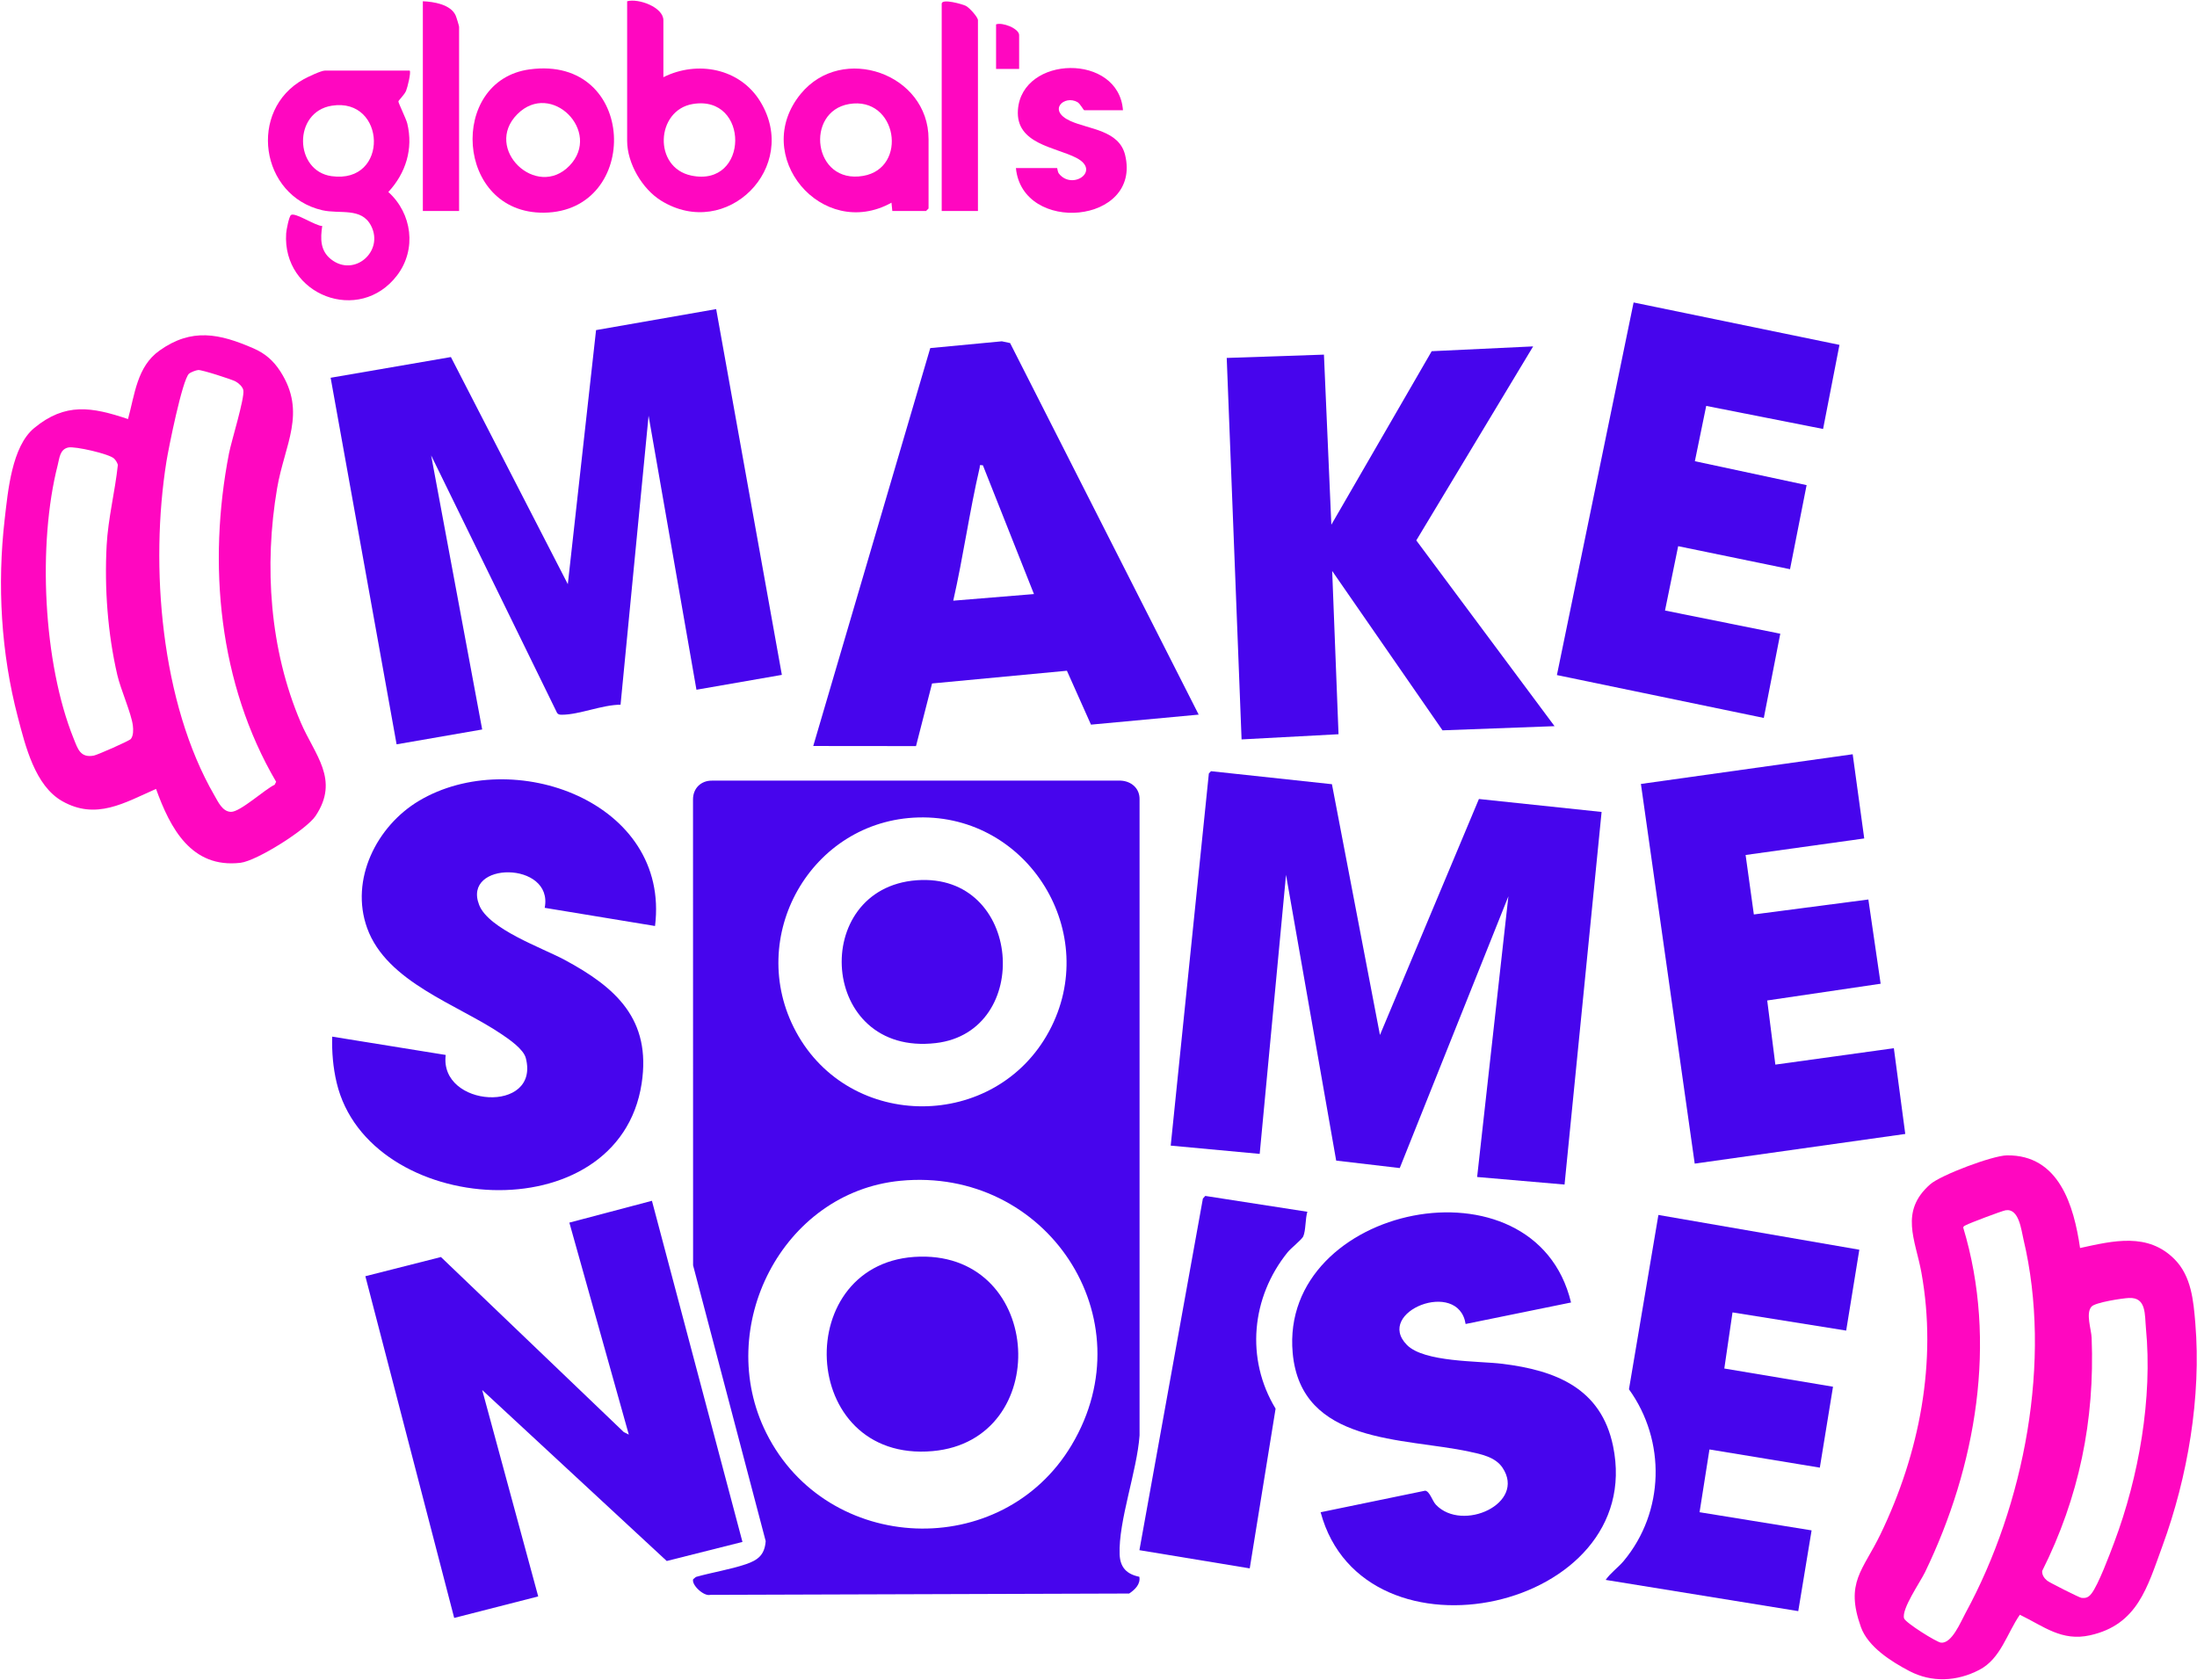
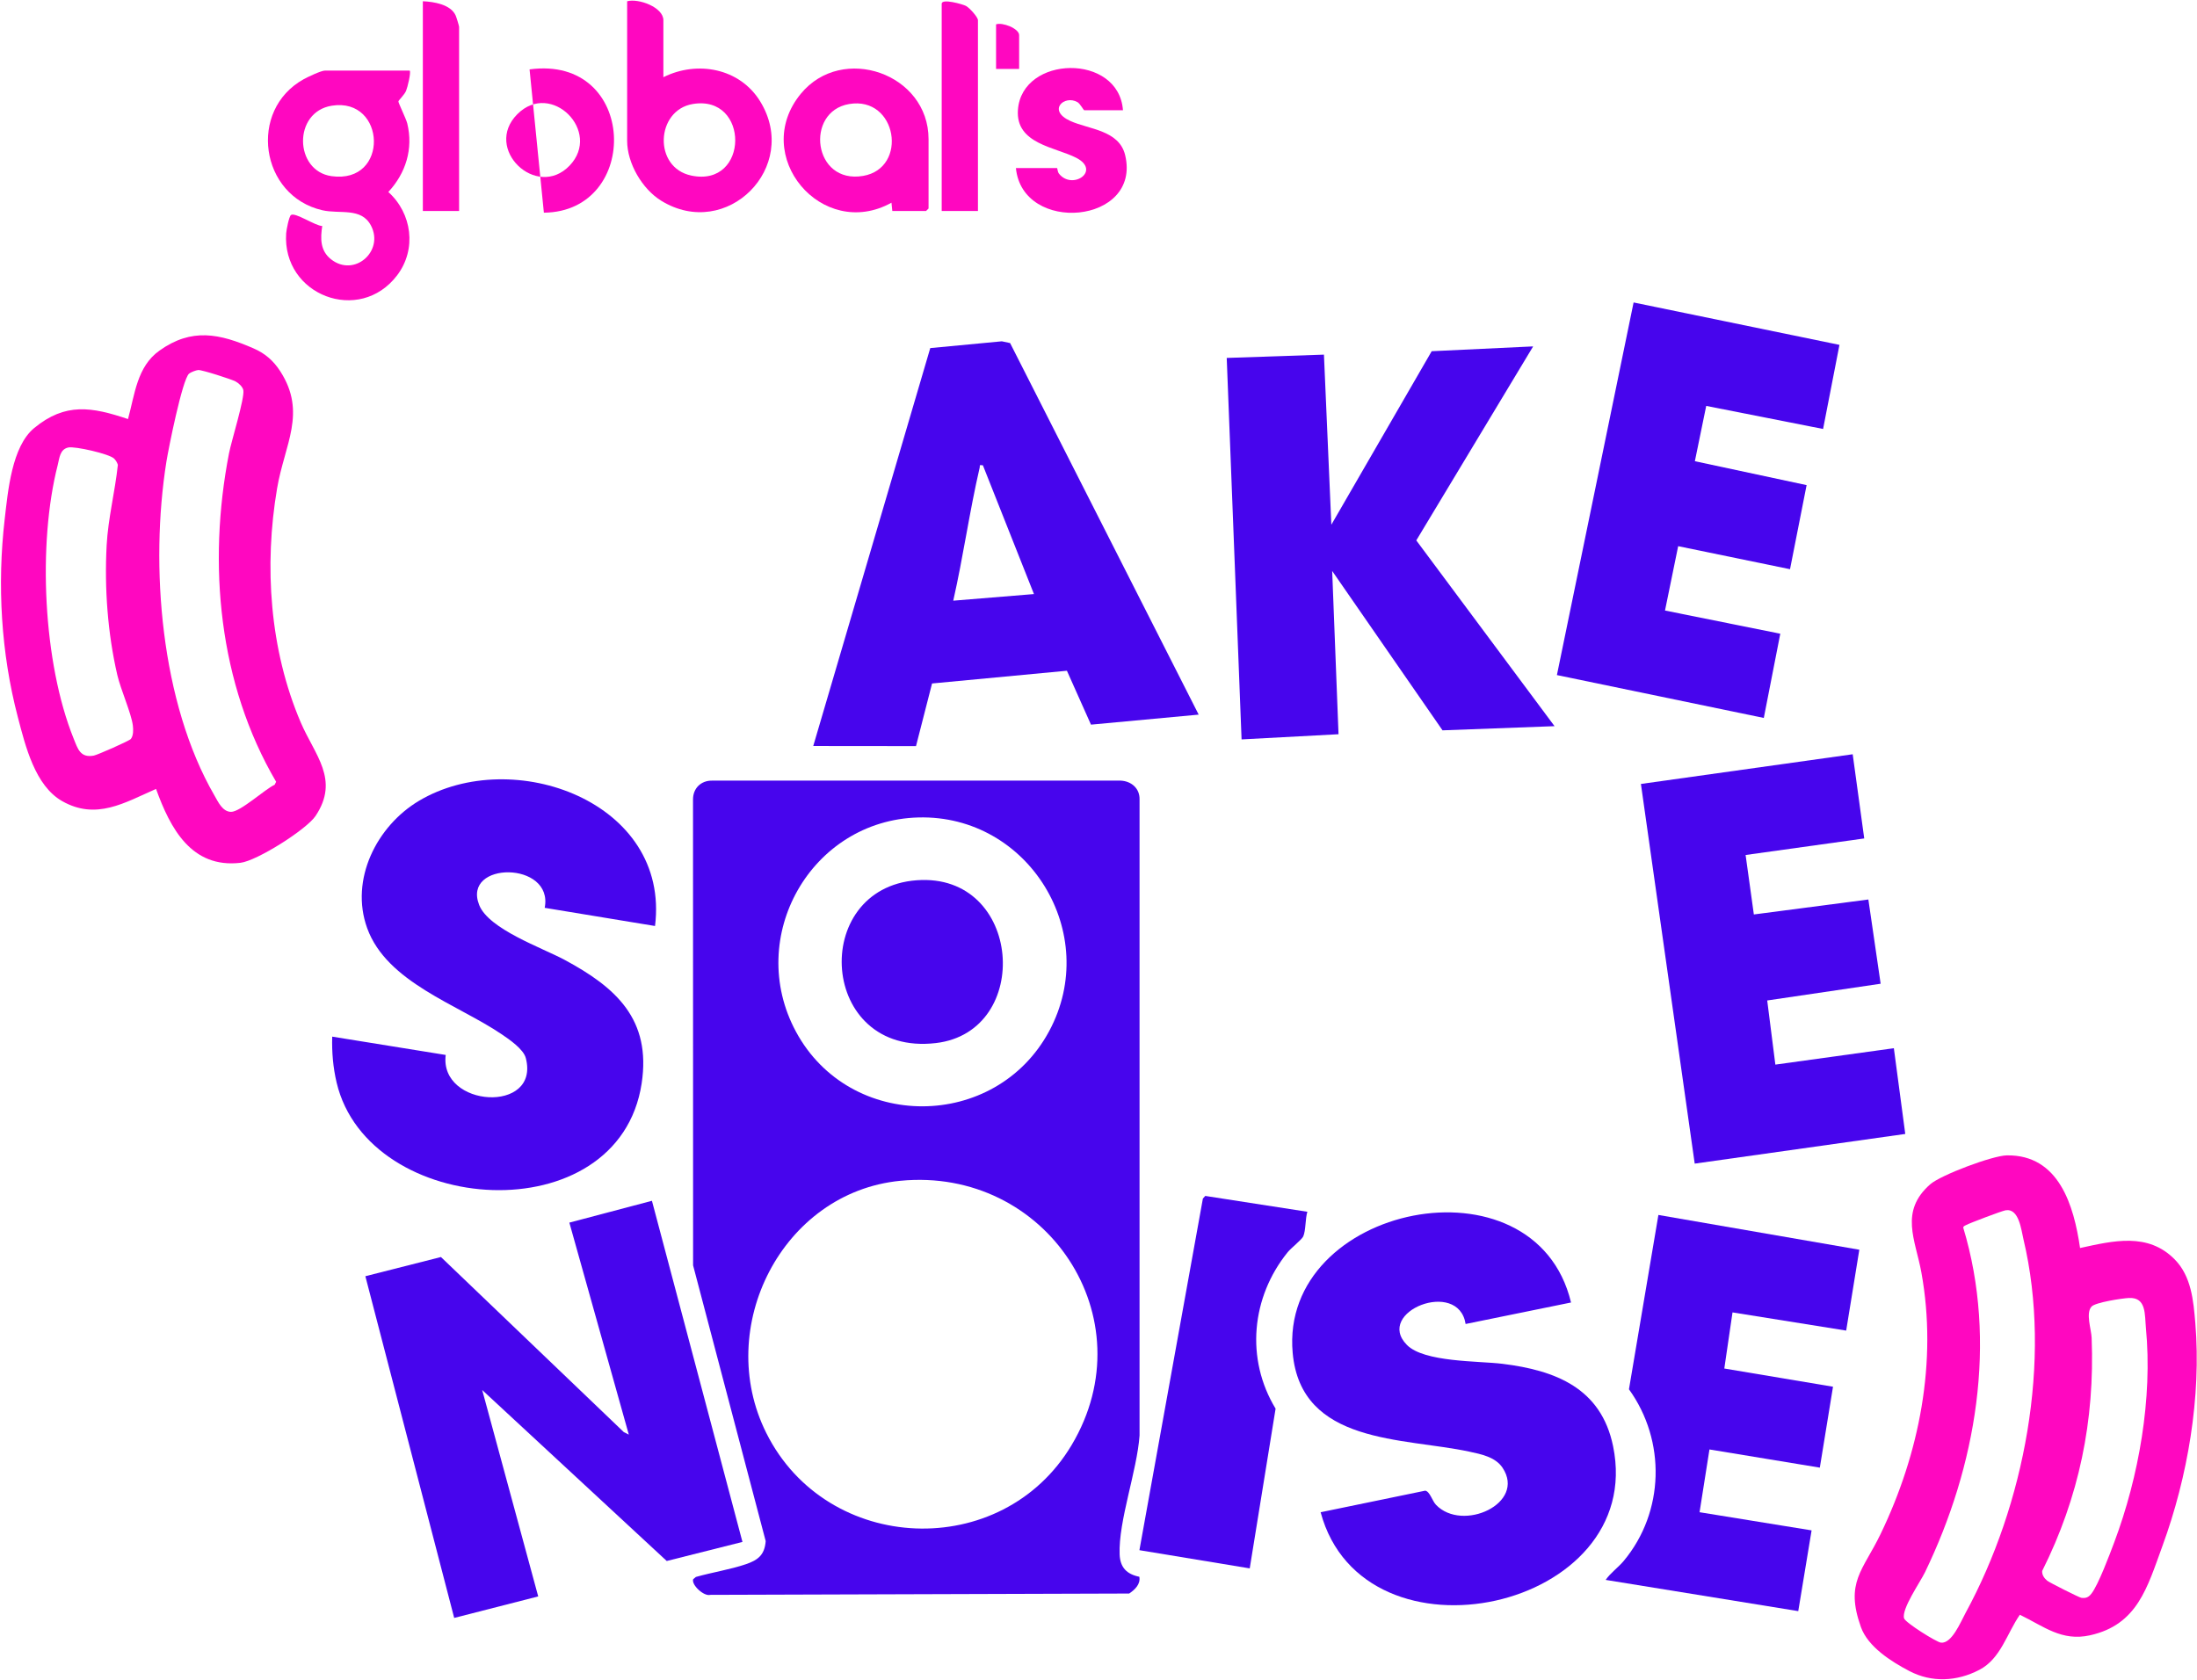
<svg xmlns="http://www.w3.org/2000/svg" fill="none" height="100%" overflow="visible" preserveAspectRatio="none" style="display: block;" viewBox="0 0 170 130" width="100%">
  <g clip-path="url(#clip0_0_6349)" id="MSN_FinalExports-44 3">
    <path d="M88.16 122.027C88.265 122.605 87.811 123.031 87.374 123.324L54.961 123.427C54.463 123.563 53.497 122.659 53.634 122.22L53.847 122.041C55.089 121.688 56.496 121.469 57.709 121.057C58.652 120.737 59.166 120.339 59.248 119.267L53.63 97.924L53.624 61.882C53.617 61.021 54.228 60.406 55.09 60.413H86.713C87.541 60.45 88.203 61.015 88.177 61.882V111.094C87.978 113.853 86.538 117.709 86.635 120.294C86.674 121.308 87.185 121.828 88.16 122.027ZM71.069 63.263C62.748 63.481 57.639 72.522 61.592 79.846C65.765 87.577 77.028 87.523 81.182 79.801C85.249 72.243 79.592 63.039 71.067 63.263H71.069ZM69.663 91.382C60.519 92.272 55.217 102.744 59.296 110.904C63.996 120.305 77.528 120.879 82.922 111.832C88.787 101.993 80.946 90.285 69.665 91.382H69.663Z" fill="#4705ED" id="Vector" />
-     <path d="M103.063 60.69L106.778 80.098L114.436 61.835L123.929 62.837L121.062 91.673L114.298 91.088L116.717 69.364L108.31 90.397L103.391 89.819L99.51 67.703L97.473 89.3L90.588 88.66L93.539 59.86L93.706 59.683L103.063 60.69Z" fill="#4705ED" id="Vector_2" />
-     <path d="M60.499 52.229L53.89 53.379L50.186 32.175L48.017 54.539C46.616 54.536 44.819 55.313 43.486 55.313C43.338 55.313 43.207 55.31 43.109 55.179L33.361 35.242L37.311 56.455L30.688 57.604L25.584 29.235L34.89 27.632L43.937 45.21L46.122 25.547L55.416 23.921L60.499 52.23V52.229Z" fill="#4705ED" id="Vector_3" />
    <path d="M50.688 71.664L42.148 70.257C42.861 66.628 35.733 66.63 37.078 70.039C37.815 71.909 41.945 73.349 43.681 74.28C47.667 76.42 50.404 78.891 49.65 83.847C47.873 95.516 28.512 94.204 26.047 83.781C25.773 82.621 25.67 81.414 25.706 80.225L34.488 81.643C33.978 85.719 41.812 86.209 40.686 81.883C40.505 81.19 39.406 80.44 38.823 80.045C35.415 77.731 29.924 76.026 28.41 71.826C27.055 68.069 29.149 63.925 32.421 61.975C39.673 57.656 51.878 62.046 50.685 71.664H50.688Z" fill="#4705ED" id="Vector_4" />
    <path d="M160.95 96.585C163.518 96.024 166.208 95.358 168.282 97.473C169.563 98.78 169.726 100.659 169.87 102.399C170.341 108.089 169.284 114.305 167.323 119.652C166.151 122.854 165.4 125.74 161.719 126.557C159.53 127.043 158.151 125.867 156.293 124.966C155.291 126.41 154.817 128.363 153.166 129.226C151.417 130.14 149.468 130.23 147.735 129.319C146.347 128.591 144.539 127.452 143.992 125.915C142.758 122.454 144.144 121.561 145.508 118.735C148.523 112.491 149.926 105.38 148.673 98.475C148.21 95.935 146.966 93.764 149.349 91.66C150.175 90.932 154.184 89.432 155.279 89.415C159.323 89.351 160.476 93.308 160.951 96.582L160.95 96.585ZM155.182 93.666C154.898 93.714 152.394 94.66 152.112 94.817C152.029 94.864 151.936 94.888 151.909 94.996C154.583 103.844 152.905 113.506 148.952 121.679C148.58 122.446 147.121 124.532 147.334 125.245C147.433 125.578 149.84 127.088 150.188 127.125C151.029 127.216 151.71 125.528 152.091 124.828C156.641 116.471 158.801 105.277 156.574 95.919C156.396 95.17 156.228 93.487 155.18 93.665L155.182 93.666ZM164.751 100.45C164.217 100.473 162.133 100.792 161.84 101.117C161.372 101.633 161.82 102.852 161.848 103.543C162.097 109.934 160.874 115.881 158.02 121.578C157.999 121.887 158.181 122.143 158.406 122.33C158.571 122.468 160.883 123.633 161.048 123.656C161.4 123.704 161.606 123.617 161.825 123.34C162.364 122.661 163.25 120.281 163.595 119.364C165.501 114.288 166.569 108.213 166.048 102.784C165.95 101.753 166.094 100.394 164.754 100.452L164.751 100.45Z" fill="#FF07C0" id="Vector_5" />
    <path d="M12.073 61.056C9.631 62.127 7.444 63.489 4.819 62.004C2.703 60.807 1.964 57.726 1.377 55.487C0.08 50.538 -0.225 45.26 0.363 40.178C0.616 38.002 0.912 34.562 2.64 33.131C5.057 31.132 7.107 31.492 9.905 32.431C10.432 30.522 10.595 28.375 12.336 27.135C14.833 25.355 16.981 25.812 19.628 26.966C20.519 27.353 21.159 27.917 21.688 28.735C23.757 31.945 22.018 34.391 21.441 37.795C20.422 43.794 20.866 50.282 23.269 55.904C24.353 58.44 26.302 60.322 24.418 63.145C23.718 64.193 19.88 66.624 18.605 66.773C14.808 67.214 13.173 64.102 12.075 61.057L12.073 61.056ZM15.343 28.636C15.178 28.645 14.749 28.81 14.627 28.918C14.105 29.382 13.038 34.718 12.877 35.725C11.593 43.792 12.437 54.387 16.597 61.569C16.881 62.059 17.215 62.817 17.872 62.83C18.59 62.845 20.502 61.075 21.252 60.732L21.366 60.502C16.916 52.916 16.056 43.647 17.719 35.087C17.904 34.134 18.941 30.814 18.829 30.198C18.78 29.931 18.464 29.647 18.227 29.52C17.905 29.349 15.634 28.62 15.343 28.636ZM10.125 57.187C10.329 56.934 10.319 56.461 10.28 56.149C10.165 55.209 9.34 53.369 9.078 52.241C8.331 49.02 8.076 45.519 8.252 42.209C8.364 40.111 8.899 38.056 9.12 35.975C9.065 35.793 8.964 35.626 8.831 35.492C8.475 35.129 5.794 34.519 5.284 34.631C4.627 34.775 4.605 35.449 4.467 35.986C2.905 42.086 3.333 51.302 5.7 57.163C6.016 57.945 6.212 58.675 7.263 58.475C7.542 58.421 10.003 57.34 10.125 57.188V57.187Z" fill="#FF07C0" id="Vector_6" />
    <path d="M121.564 100.801L113.407 102.464C112.853 98.934 106.347 101.522 108.86 104.081C110.19 105.437 114.395 105.316 116.257 105.546C120.38 106.054 123.894 107.432 124.817 111.916C127.433 124.609 105.511 129.399 102.188 117.033L110.279 115.364C110.638 115.418 110.824 116.154 111.112 116.456C113.161 118.601 118.103 116.355 116.265 113.591C115.709 112.755 114.608 112.54 113.687 112.342C108.609 111.246 100.662 111.808 100.025 104.698C98.998 93.246 118.766 89.134 121.564 100.802V100.801Z" fill="#4705ED" id="Vector_7" />
    <path d="M92.753 55.305L84.418 56.08L82.556 51.909L72.121 52.894L70.879 57.741L62.928 57.733L71.982 26.939L77.52 26.414L78.16 26.55L92.752 55.305H92.753ZM76.055 36.008C75.716 35.976 75.849 36.003 75.803 36.2C75.015 39.597 74.534 43.086 73.761 46.487L80.006 45.975L76.054 36.008H76.055Z" fill="#4705ED" id="Vector_8" />
    <path d="M57.45 119.331L51.591 120.806L37.312 107.575L41.646 123.548L35.145 125.212L28.271 98.767L34.119 97.282L48.272 110.834L48.656 111.024L44.056 94.619L50.446 92.93L57.45 119.331Z" fill="#4705ED" id="Vector_9" />
    <path d="M118.632 26.808L109.59 41.822L120.288 56.198L111.62 56.521L103.082 44.187L103.573 56.822L96.071 57.223L94.922 27.701L102.444 27.445L103.017 40.608L110.782 27.18L118.632 26.808Z" fill="#4705ED" id="Vector_10" />
    <path d="M143.358 58.372L144.251 64.888L135.072 66.168L135.71 70.77L144.571 69.612L145.521 76.131L136.744 77.427L137.374 82.391L146.543 81.121L147.426 87.757L131.134 90.053L126.971 60.67L143.358 58.372Z" fill="#4705ED" id="Vector_11" />
    <path d="M142.334 26.69L141.067 33.198L132.024 31.413L131.146 35.693L139.792 37.544L138.509 44.051L129.854 42.269L128.835 47.249L137.755 49.044L136.48 55.562L120.471 52.244L126.405 23.408L142.334 26.69Z" fill="#4705ED" id="Vector_12" />
    <path d="M143.871 96.717L142.854 102.975L134.059 101.567L133.424 105.91L141.835 107.319L140.815 113.581L132.275 112.174L131.509 117.031L140.178 118.437L139.146 124.686L124.244 122.269C124.631 121.713 125.212 121.313 125.643 120.798C128.8 117.004 128.92 111.504 126.046 107.518L128.324 94.026L143.871 96.717Z" fill="#4705ED" id="Vector_13" />
    <path d="M101.162 93.778C100.997 94.3 101.045 95.234 100.843 95.686C100.731 95.936 99.896 96.59 99.64 96.907C96.827 100.384 96.361 105.155 98.703 109.017L96.702 121.378L88.166 119.969L93.077 92.758L93.262 92.553L101.162 93.78V93.778Z" fill="#4705ED" id="Vector_14" />
    <path d="M31.701 5.465C31.823 5.589 31.523 6.797 31.419 7.035C31.281 7.351 30.846 7.753 30.828 7.847C30.809 7.94 31.428 9.199 31.513 9.55C31.99 11.518 31.403 13.4 30.048 14.858C31.889 16.519 32.254 19.294 30.734 21.301C27.816 25.152 21.823 22.842 22.143 18.055C22.16 17.799 22.361 16.747 22.518 16.638C22.842 16.413 24.425 17.495 24.934 17.489C24.789 18.458 24.769 19.399 25.614 20.066C27.411 21.485 29.733 19.449 28.712 17.47C27.967 16.025 26.306 16.584 24.938 16.27C20.123 15.162 19.171 8.523 23.503 6.128C23.817 5.955 24.847 5.464 25.136 5.464H31.701V5.465ZM25.676 8.18C22.655 8.659 22.764 13.23 25.656 13.633C30.154 14.256 29.885 7.511 25.676 8.18Z" fill="#FF07C0" id="Vector_15" />
    <path d="M51.331 5.975C53.95 4.665 57.246 5.273 58.826 7.853C61.937 12.933 56.228 18.653 51.165 15.535C49.693 14.629 48.527 12.639 48.527 10.895V0.097C49.388 -0.143 51.331 0.55 51.331 1.566V5.975ZM53.592 8.052C50.745 8.538 50.526 12.965 53.49 13.587C57.993 14.533 58.021 7.295 53.592 8.052Z" fill="#FF07C0" id="Vector_16" />
    <path d="M69.046 16.327L68.981 15.687C63.61 18.664 58.023 12.046 61.97 7.251C65.169 3.365 71.85 5.692 71.85 10.768V16.136L71.659 16.327H69.046ZM65.698 8.052C62.265 8.639 62.902 14.277 66.786 13.613C70.303 13.011 69.422 7.415 65.698 8.052Z" fill="#FF07C0" id="Vector_17" />
-     <path d="M40.977 5.37C49.349 4.234 49.632 16.389 42.084 16.46C35.207 16.526 34.668 6.227 40.977 5.37ZM40.033 8.834C37.361 11.512 41.524 15.475 44.072 12.819C46.598 10.187 42.651 6.21 40.033 8.834Z" fill="#FF07C0" id="Vector_18" />
+     <path d="M40.977 5.37C49.349 4.234 49.632 16.389 42.084 16.46ZM40.033 8.834C37.361 11.512 41.524 15.475 44.072 12.819C46.598 10.187 42.651 6.21 40.033 8.834Z" fill="#FF07C0" id="Vector_18" />
    <path d="M86.893 8.531H83.898C83.844 8.531 83.585 8.029 83.375 7.906C82.369 7.322 81.005 8.534 82.817 9.36C84.254 10.015 86.595 10.062 87.062 12.005C88.343 17.346 79.107 18.159 78.609 13.004H81.796C81.818 13.004 81.831 13.298 81.936 13.433C82.968 14.753 85.225 13.218 83.283 12.215C81.657 11.375 78.578 11.145 78.765 8.507C79.068 4.261 86.567 4.096 86.893 8.531Z" fill="#FF07C0" id="Vector_19" />
    <path d="M75.671 16.327H72.867V0.289C72.867 -0.14 74.499 0.33 74.741 0.456C75.007 0.593 75.672 1.321 75.672 1.568V16.329L75.671 16.327Z" fill="#FF07C0" id="Vector_20" />
    <path d="M35.522 16.327H32.719V0.097C33.565 0.134 34.869 0.34 35.257 1.195C35.313 1.317 35.524 2.003 35.524 2.078V16.327H35.522Z" fill="#FF07C0" id="Vector_21" />
    <path d="M78.859 5.337H77.074V1.886C77.551 1.7 78.859 2.207 78.859 2.717V5.337Z" fill="#FF07C0" id="Vector_22" />
-     <path d="M71.197 97.252C80.816 97.055 81.466 111.472 72.173 112.301C61.684 113.236 61.137 97.46 71.197 97.252Z" fill="#4705ED" id="Vector_23" />
    <path d="M70.936 68.123C79.108 67.52 79.955 79.842 72.414 80.724C63.365 81.783 62.6 68.739 70.936 68.123Z" fill="#4705ED" id="Vector_24" />
  </g>
  <defs>
    <clipPath id="clip0_0_6349">
      <rect fill="white" height="130" width="170" />
    </clipPath>
  </defs>
</svg>